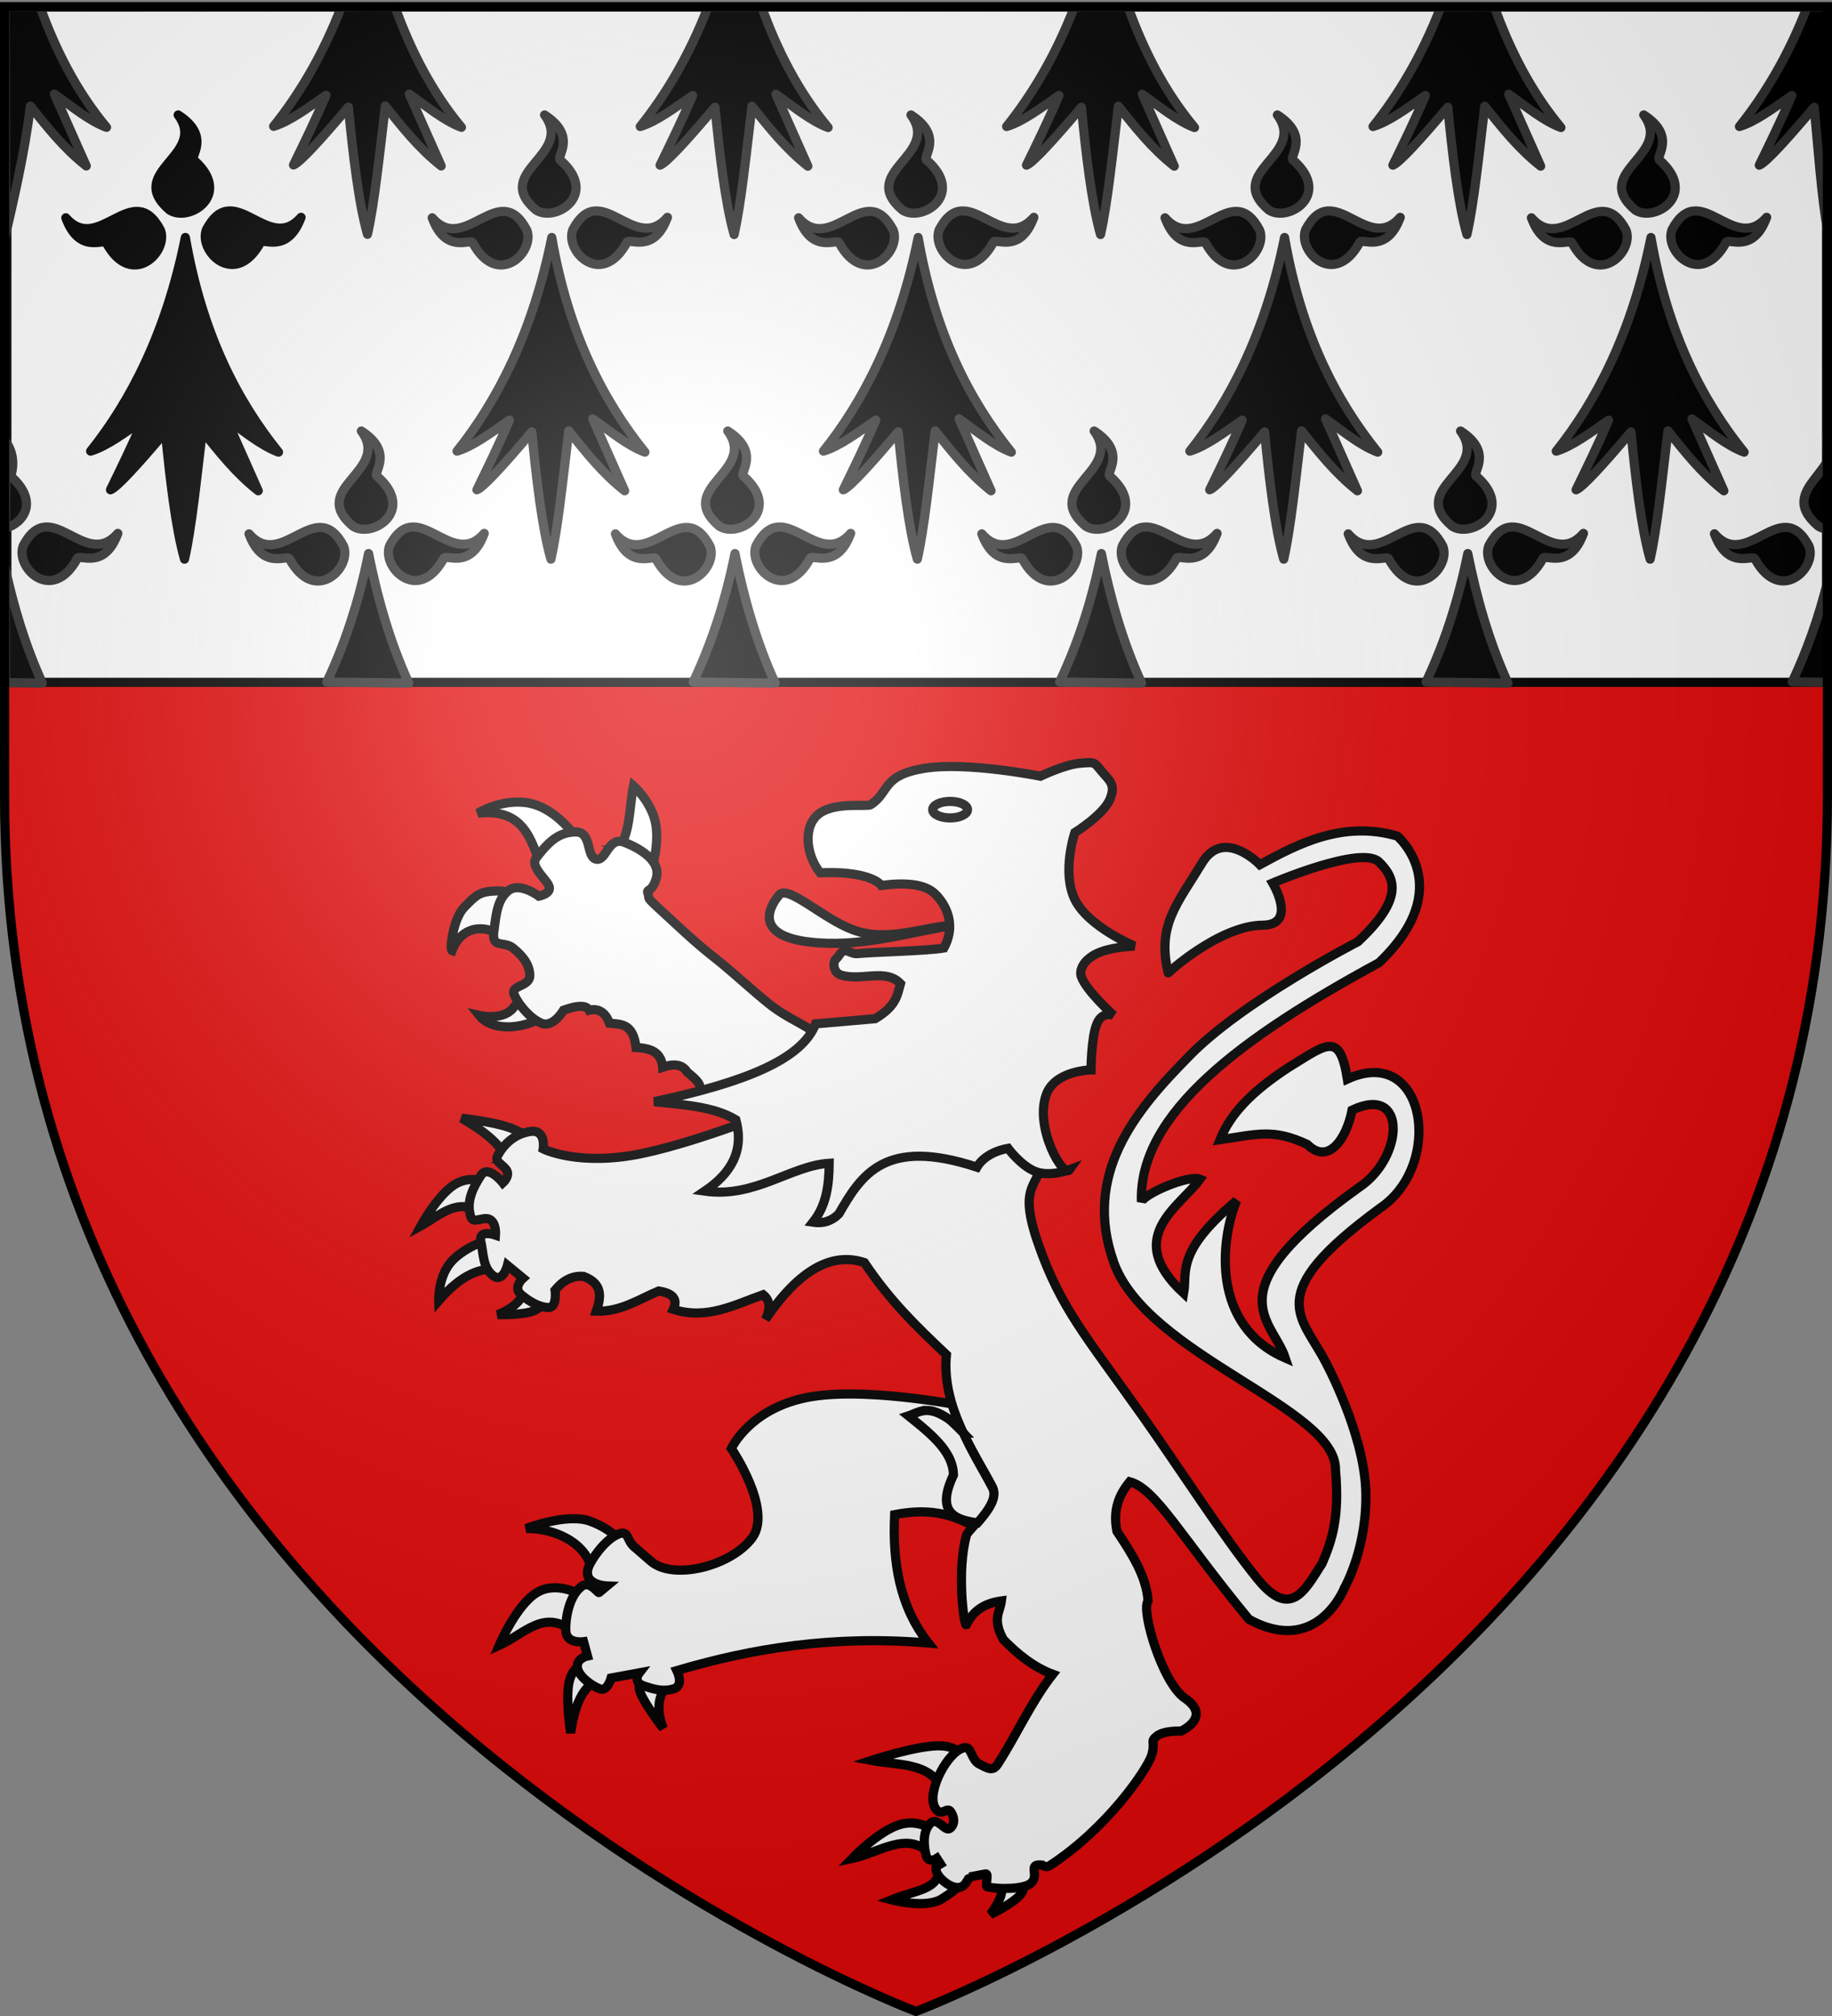
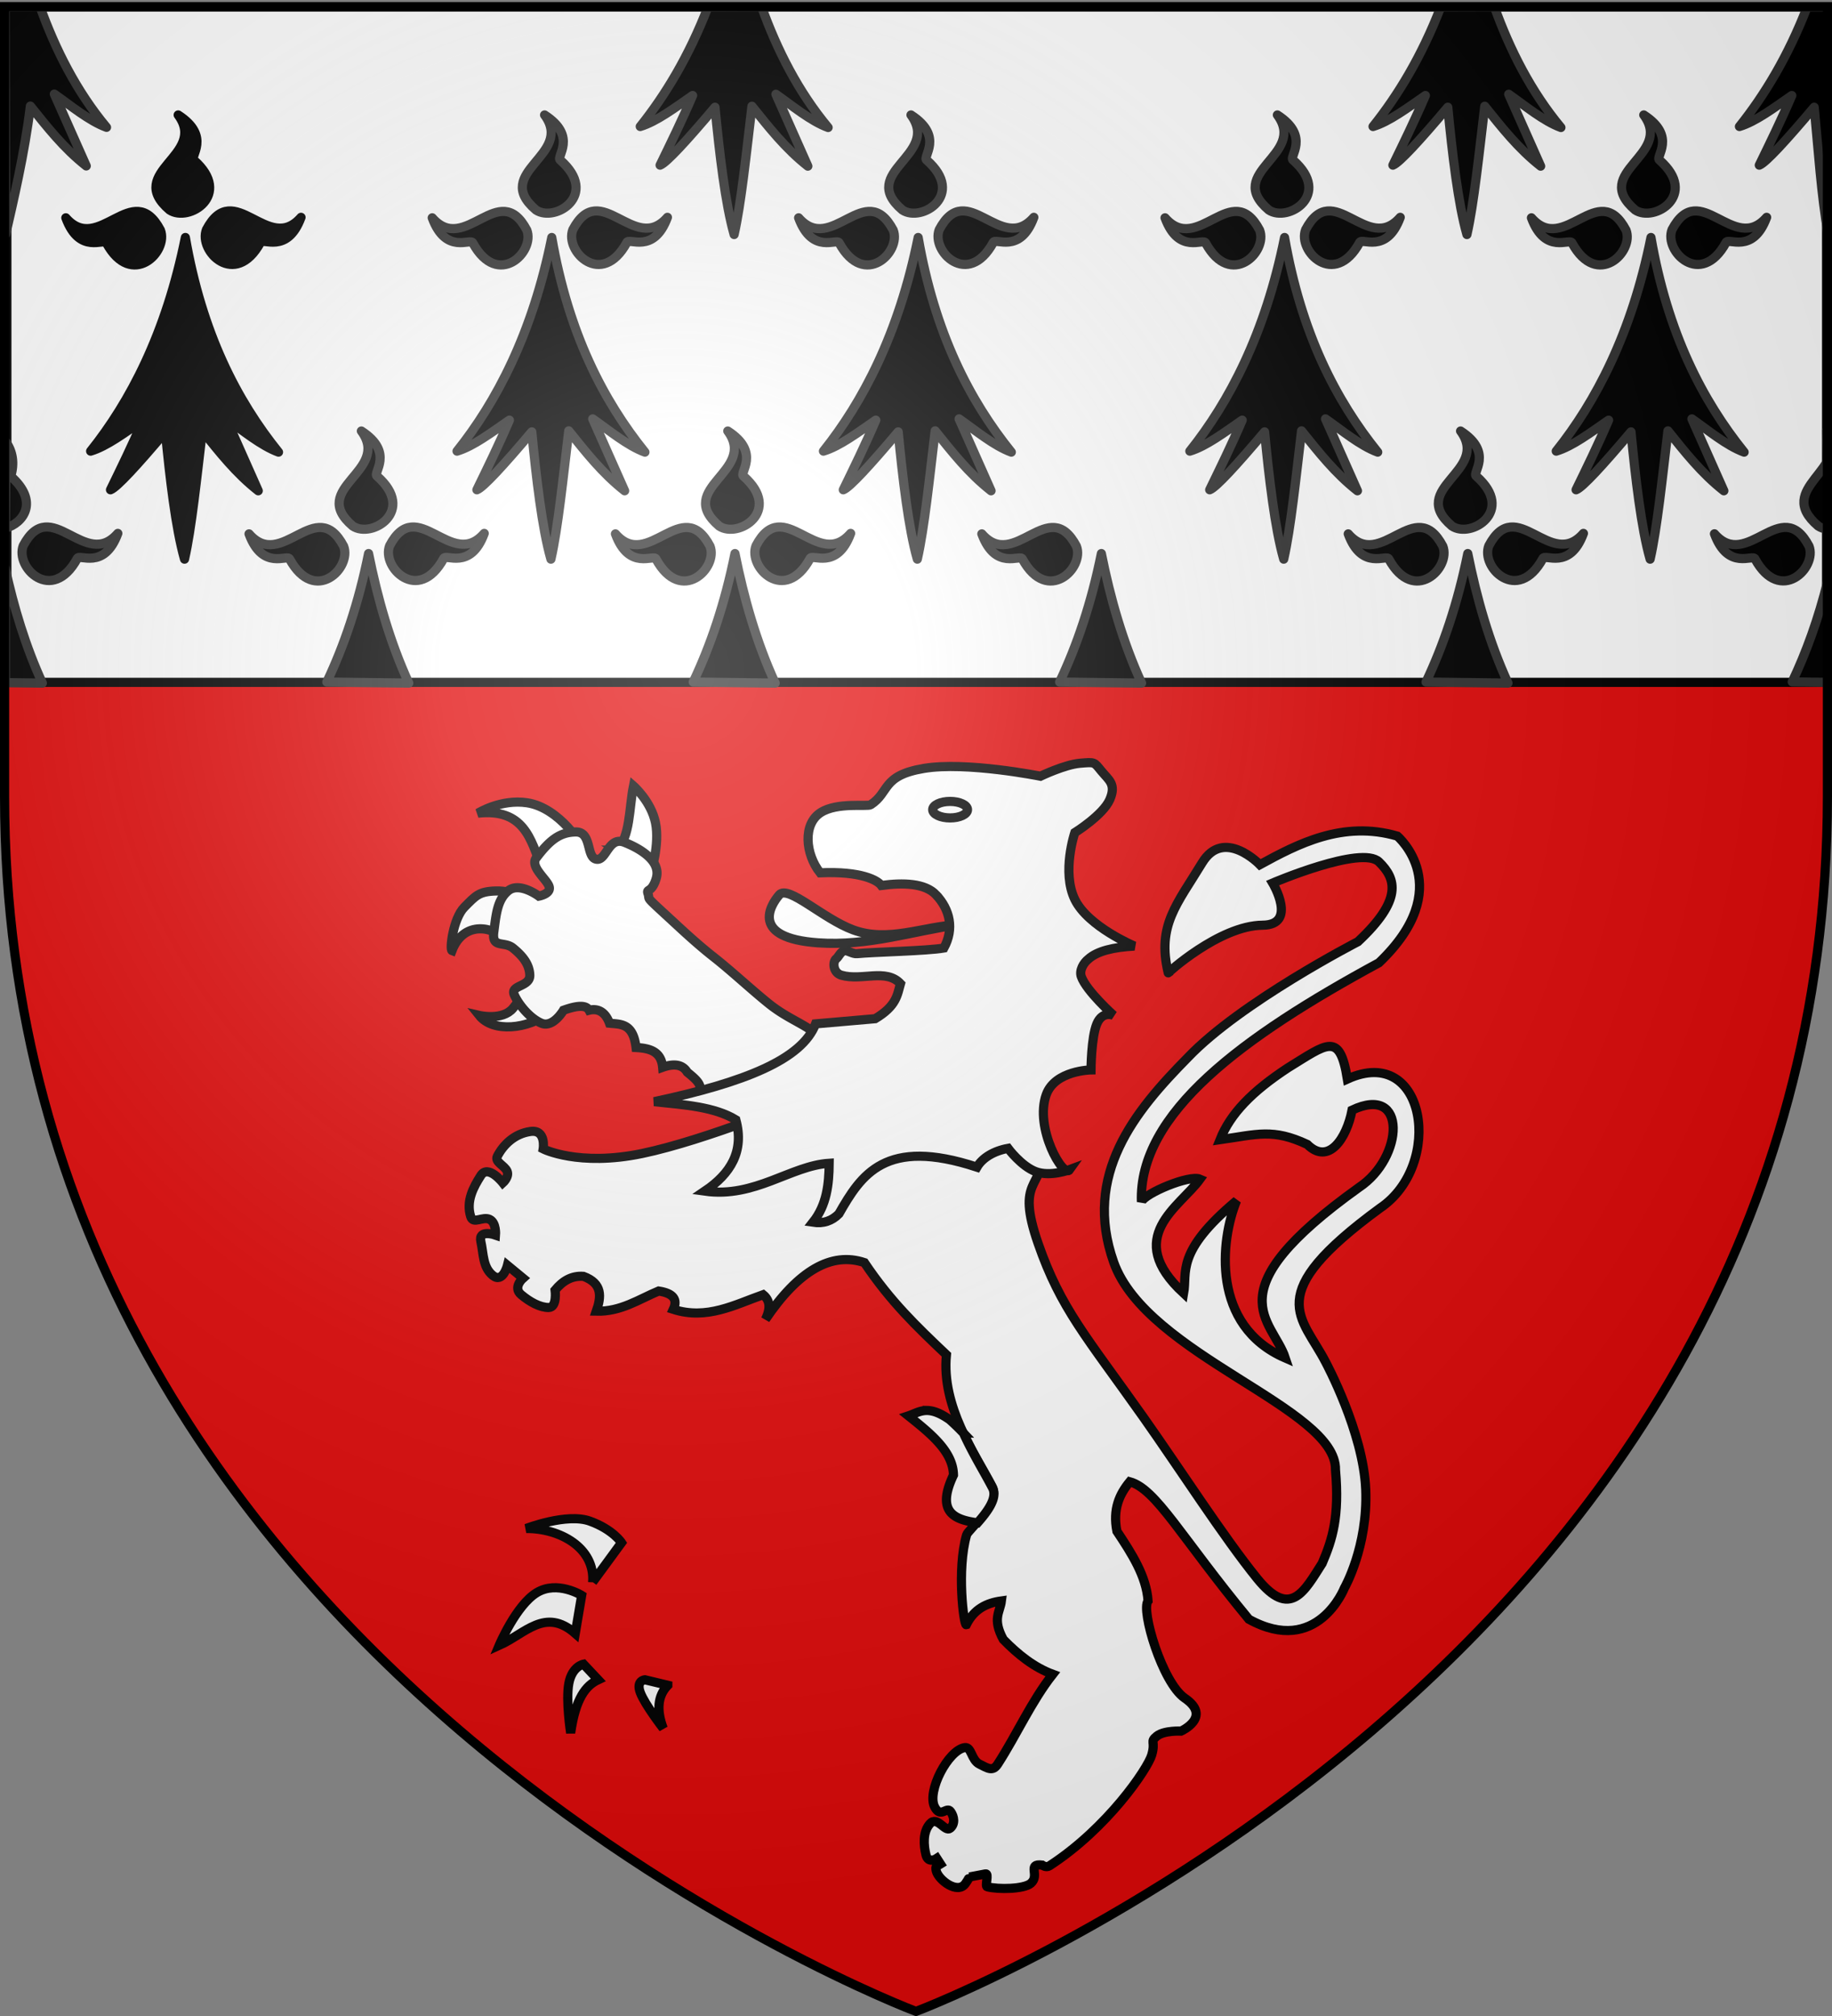
<svg xmlns="http://www.w3.org/2000/svg" xmlns:xlink="http://www.w3.org/1999/xlink" width="600" height="660" version="1.0">
  <rect width="100%" height="100%" fill="#808080" stroke="none" />
  <defs>
    <linearGradient id="a">
      <stop offset="0" style="stop-color:white;stop-opacity:.314" />
      <stop offset=".19" style="stop-color:white;stop-opacity:.251" />
      <stop offset=".6" style="stop-color:#6b6b6b;stop-opacity:.125" />
      <stop offset="1" style="stop-color:black;stop-opacity:.125" />
    </linearGradient>
    <linearGradient id="b">
      <stop offset="0" style="stop-color:#fff;stop-opacity:1" />
      <stop offset="1" style="stop-color:#fff;stop-opacity:1" />
    </linearGradient>
    <linearGradient xlink:href="#b" id="c" x1="3.506" x2="442.548" y1="272.362" y2="272.362" gradientTransform="matrix(.207 0 0 .207 -223.144 179.105)" gradientUnits="userSpaceOnUse" />
    <radialGradient xlink:href="#a" id="d" cx="221.445" cy="226.331" r="300" fx="221.445" fy="226.331" gradientTransform="matrix(1.353 0 0 1.349 -77.63 -85.747)" gradientUnits="userSpaceOnUse" />
  </defs>
  <g style="opacity:1;display:inline">
    <path d="M300 658.5s298.5-112.32 298.5-397.772V2.176H1.5v258.552C1.5 546.18 300 658.5 300 658.5z" style="fill:#e20909;fill-opacity:1;fill-rule:evenodd;stroke:none;stroke-width:1px;stroke-linecap:butt;stroke-linejoin:miter;stroke-opacity:1" />
    <path d="M2.245 2.278V223.39h595.99V2.278H2.245z" style="opacity:1;fill:#fff;fill-opacity:1;fill-rule:evenodd;stroke:#000;stroke-width:3;stroke-linecap:butt;stroke-linejoin:round;stroke-miterlimit:4;stroke-dasharray:none;stroke-opacity:1;display:inline" />
  </g>
  <g style="fill:#000;fill-opacity:1;stroke:#313131;stroke-width:6.67;stroke-miterlimit:4;stroke-dasharray:none;stroke-opacity:1;display:inline">
    <g style="fill:#000;fill-opacity:1;stroke:#313131;stroke-width:6.67;stroke-miterlimit:4;stroke-dasharray:none;stroke-opacity:1">
      <path d="M377.128 135.622c-14.101 70.111-40.388 119.752-68.944 155.439 11.87-3.562 25.215-13.69 38.117-22.55-7.89 18.385-15.78 34.445-23.671 50.668 4.71-1.748 19.66-18.122 39.965-42.146 3.183 33.027 7.487 70.222 13.917 92.616 5.119-22.358 8.906-59.364 12.969-93.342 12.24 15.194 24.13 30.565 40.692 43.598l-23.253-52.318c12.007 8.398 25.275 19.515 38.007 24.2-30.189-37.467-55.61-86.046-67.799-156.165zM319.723 139.698c-1.296-4.078-19.538 8.975-29.595-18.388 23.992 27.584 48.78-29.041 68.834 8.941 6.189 15.671-20.922 42.86-39.239 9.447z" style="fill:#000;fill-opacity:1;fill-rule:evenodd;stroke:#313131;stroke-width:6.67;stroke-linecap:round;stroke-linejoin:round;stroke-miterlimit:4;stroke-dasharray:none;stroke-opacity:1" transform="matrix(.45 0 0 .45 131.002 16.716)" />
      <path d="M431.716 139.348c1.296-4.078 19.537 8.975 29.595-18.387-23.992 27.584-48.78-29.042-68.834 8.94-6.189 15.671 20.922 42.861 39.239 9.447zM383.382 79.375c-3.697-2.154 13.021-17.11-11.488-32.894 21.686 29.431-38.984 41.27-6.29 69.127 13.943 9.458 46.392-11.069 17.778-36.233z" style="fill:#000;fill-opacity:1;fill-rule:evenodd;stroke:#313131;stroke-width:6.67;stroke-linecap:round;stroke-linejoin:round;stroke-miterlimit:4;stroke-dasharray:none;stroke-opacity:1;display:inline" transform="matrix(.45 0 0 .45 131.002 16.716)" />
    </g>
  </g>
  <g style="fill:#000;fill-opacity:1;stroke:#313131;stroke-width:6.67;stroke-linejoin:round;stroke-miterlimit:4;stroke-dasharray:none;stroke-opacity:1;display:inline">
    <g style="fill:#000;fill-opacity:1;stroke:#313131;stroke-width:6.67;stroke-linejoin:round;stroke-miterlimit:4;stroke-dasharray:none;stroke-opacity:1">
      <path d="M377.128 135.622c-14.101 70.111-40.388 119.752-68.944 155.439 11.87-3.562 25.215-13.69 38.117-22.55-7.89 18.385-15.78 34.445-23.671 50.668 4.71-1.748 19.66-18.122 39.965-42.146 3.183 33.027 7.487 70.222 13.917 92.616 5.119-22.358 8.906-59.364 12.969-93.342 12.24 15.194 24.13 30.565 40.692 43.598l-23.253-52.318c12.007 8.398 25.275 19.515 38.007 24.2-30.189-37.467-55.61-86.046-67.799-156.165zM319.723 139.698c-1.296-4.078-19.538 8.975-29.595-18.388 23.992 27.584 48.78-29.041 68.834 8.941 6.189 15.671-20.922 42.86-39.239 9.447z" style="fill:#000;fill-opacity:1;fill-rule:evenodd;stroke:#313131;stroke-width:6.67;stroke-linecap:round;stroke-linejoin:round;stroke-miterlimit:4;stroke-dasharray:none;stroke-opacity:1" transform="matrix(.45 0 0 .45 11.002 16.717)" />
      <path d="M431.716 139.348c1.296-4.078 19.537 8.975 29.595-18.387-23.992 27.584-48.78-29.042-68.834 8.94-6.189 15.671 20.922 42.861 39.239 9.447zM383.382 79.375c-3.697-2.154 13.021-17.11-11.488-32.894 21.686 29.431-38.984 41.27-6.29 69.127 13.943 9.458 46.392-11.069 17.778-36.233z" style="fill:#000;fill-opacity:1;fill-rule:evenodd;stroke:#313131;stroke-width:6.67;stroke-linecap:round;stroke-linejoin:round;stroke-miterlimit:4;stroke-dasharray:none;stroke-opacity:1;display:inline" transform="matrix(.45 0 0 .45 11.002 16.717)" />
    </g>
  </g>
  <g style="display:inline">
    <g style="fill:#000;fill-opacity:1">
      <path d="M377.128 135.622c-14.101 70.111-40.388 119.752-68.944 155.439 11.87-3.562 25.215-13.69 38.117-22.55-7.89 18.385-15.78 34.445-23.671 50.668 4.71-1.748 19.66-18.122 39.965-42.146 3.183 33.027 7.487 70.222 13.917 92.616 5.119-22.358 8.906-59.364 12.969-93.342 12.24 15.194 24.13 30.565 40.692 43.598l-23.253-52.318c12.007 8.398 25.275 19.515 38.007 24.2-30.189-37.467-55.61-86.046-67.799-156.165zM319.723 139.698c-1.296-4.078-19.538 8.975-29.595-18.388 23.992 27.584 48.78-29.041 68.834 8.941 6.189 15.671-20.922 42.86-39.239 9.447z" style="fill:#000;fill-opacity:1;fill-rule:evenodd;stroke:#000;stroke-width:6.67;stroke-linecap:round;stroke-linejoin:round;stroke-miterlimit:4;stroke-dasharray:none;stroke-opacity:1" transform="matrix(.45 0 0 .45 -108.998 16.717)" />
      <path d="M431.716 139.348c1.296-4.078 19.537 8.975 29.595-18.387-23.992 27.584-48.78-29.042-68.834 8.94-6.189 15.671 20.922 42.861 39.239 9.447zM383.382 79.375c-3.697-2.154 13.021-17.11-11.488-32.894 21.686 29.431-38.984 41.27-6.29 69.127 13.943 9.458 46.392-11.069 17.778-36.233z" style="fill:#000;fill-opacity:1;fill-rule:evenodd;stroke:#000;stroke-width:6.67;stroke-linecap:round;stroke-linejoin:round;stroke-miterlimit:4;stroke-dasharray:none;stroke-opacity:1;display:inline" transform="matrix(.45 0 0 .45 -108.998 16.717)" />
    </g>
  </g>
  <g style="fill:#000;fill-opacity:1;stroke:#313131;stroke-width:6.67;stroke-miterlimit:4;stroke-dasharray:none;stroke-opacity:1;display:inline">
    <g style="fill:#000;fill-opacity:1;stroke:#313131;stroke-width:6.67;stroke-miterlimit:4;stroke-dasharray:none;stroke-opacity:1">
      <path d="M377.128 135.622c-14.101 70.111-40.388 119.752-68.944 155.439 11.87-3.562 25.215-13.69 38.117-22.55-7.89 18.385-15.78 34.445-23.671 50.668 4.71-1.748 19.66-18.122 39.965-42.146 3.183 33.027 7.487 70.222 13.917 92.616 5.119-22.358 8.906-59.364 12.969-93.342 12.24 15.194 24.13 30.565 40.692 43.598l-23.253-52.318c12.007 8.398 25.275 19.515 38.007 24.2-30.189-37.467-55.61-86.046-67.799-156.165zM319.723 139.698c-1.296-4.078-19.538 8.975-29.595-18.388 23.992 27.584 48.78-29.041 68.834 8.941 6.189 15.671-20.922 42.86-39.239 9.447z" style="fill:#000;fill-opacity:1;fill-rule:evenodd;stroke:#313131;stroke-width:6.67;stroke-linecap:round;stroke-linejoin:round;stroke-miterlimit:4;stroke-dasharray:none;stroke-opacity:1" transform="matrix(.45 0 0 .45 251.002 16.717)" />
      <path d="M431.716 139.348c1.296-4.078 19.537 8.975 29.595-18.387-23.992 27.584-48.78-29.042-68.834 8.94-6.189 15.671 20.922 42.861 39.239 9.447zM383.382 79.375c-3.697-2.154 13.021-17.11-11.488-32.894 21.686 29.431-38.984 41.27-6.29 69.127 13.943 9.458 46.392-11.069 17.778-36.233z" style="fill:#000;fill-opacity:1;fill-rule:evenodd;stroke:#313131;stroke-width:6.67;stroke-linecap:round;stroke-linejoin:round;stroke-miterlimit:4;stroke-dasharray:none;stroke-opacity:1;display:inline" transform="matrix(.45 0 0 .45 251.002 16.717)" />
    </g>
  </g>
  <g style="fill:#000;fill-opacity:1;stroke:#313131;stroke-width:6.67;stroke-miterlimit:4;stroke-dasharray:none;stroke-opacity:1;display:inline">
    <g style="fill:#000;fill-opacity:1;stroke:#313131;stroke-width:6.67;stroke-miterlimit:4;stroke-dasharray:none;stroke-opacity:1">
      <path d="M377.128 135.622c-14.101 70.111-40.388 119.752-68.944 155.439 11.87-3.562 25.215-13.69 38.117-22.55-7.89 18.385-15.78 34.445-23.671 50.668 4.71-1.748 19.66-18.122 39.965-42.146 3.183 33.027 7.487 70.222 13.917 92.616 5.119-22.358 8.906-59.364 12.969-93.342 12.24 15.194 24.13 30.565 40.692 43.598l-23.253-52.318c12.007 8.398 25.275 19.515 38.007 24.2-30.189-37.467-55.61-86.046-67.799-156.165zM319.723 139.698c-1.296-4.078-19.538 8.975-29.595-18.388 23.992 27.584 48.78-29.041 68.834 8.941 6.189 15.671-20.922 42.86-39.239 9.447z" style="fill:#000;fill-opacity:1;fill-rule:evenodd;stroke:#313131;stroke-width:6.67;stroke-linecap:round;stroke-linejoin:round;stroke-miterlimit:4;stroke-dasharray:none;stroke-opacity:1" transform="matrix(.45 0 0 .45 371.002 16.717)" />
      <path d="M431.716 139.348c1.296-4.078 19.537 8.975 29.595-18.387-23.992 27.584-48.78-29.042-68.834 8.94-6.189 15.671 20.922 42.861 39.239 9.447zM383.382 79.375c-3.697-2.154 13.021-17.11-11.488-32.894 21.686 29.431-38.984 41.27-6.29 69.127 13.943 9.458 46.392-11.069 17.778-36.233z" style="fill:#000;fill-opacity:1;fill-rule:evenodd;stroke:#313131;stroke-width:6.67;stroke-linecap:round;stroke-linejoin:round;stroke-miterlimit:4;stroke-dasharray:none;stroke-opacity:1;display:inline" transform="matrix(.45 0 0 .45 371.002 16.717)" />
    </g>
  </g>
  <g style="fill:#000;fill-opacity:1;stroke:#313131;stroke-width:6.67;stroke-linejoin:round;stroke-miterlimit:4;stroke-dasharray:none;stroke-opacity:1">
    <path d="M377.128 135.622c-7.313 36.362-17.905 67.218-30.39 93.477l59.654.773c-13.668-29.802-22.767-61.729-29.264-94.25zM319.723 139.698c-1.296-4.078-19.538 8.975-29.595-18.388 23.992 27.584 48.78-29.041 68.834 8.941 6.189 15.671-20.922 42.86-39.239 9.447z" style="fill:#000;fill-opacity:1;fill-rule:evenodd;stroke:#313131;stroke-width:6.67;stroke-linecap:round;stroke-linejoin:round;stroke-miterlimit:4;stroke-dasharray:none;stroke-opacity:1" transform="matrix(.45 0 0 .45 71.002 120.189)" />
    <path d="M431.716 139.348c1.296-4.078 19.537 8.975 29.595-18.387-23.992 27.584-48.78-29.042-68.834 8.94-6.189 15.671 20.922 42.861 39.239 9.447zM383.382 79.375c-3.697-2.154 13.021-17.11-11.488-32.894 21.686 29.431-38.984 41.27-6.29 69.127 13.943 9.458 46.392-11.069 17.778-36.233z" style="fill:#000;fill-opacity:1;fill-rule:evenodd;stroke:#313131;stroke-width:6.67;stroke-linecap:round;stroke-linejoin:round;stroke-miterlimit:4;stroke-dasharray:none;stroke-opacity:1;display:inline" transform="matrix(.45 0 0 .45 71.002 120.189)" />
  </g>
  <g style="fill:#000;fill-opacity:1;stroke:#313131;stroke-width:6.67;stroke-linejoin:round;stroke-miterlimit:4;stroke-dasharray:none;stroke-opacity:1;display:inline">
    <g style="fill:#000;fill-opacity:1;stroke:#313131;stroke-width:6.67;stroke-linejoin:round;stroke-miterlimit:4;stroke-dasharray:none;stroke-opacity:1">
      <path d="M357.433 204.183c-13.786 35.745-31.057 64.143-49.25 86.878 11.871-3.562 25.216-13.69 38.118-22.55-7.89 18.385-15.78 34.445-23.671 50.668 4.71-1.748 19.66-18.122 39.965-42.146 3.183 33.027 7.487 70.222 13.917 92.616 5.119-22.358 8.906-59.364 12.969-93.342 12.24 15.194 24.13 30.565 40.692 43.598l-23.253-52.318c12.007 8.398 25.275 19.515 38.007 24.2-21.847-26.254-37.019-56.208-48.392-87.758l-39.102.154z" style="fill:#000;fill-opacity:1;fill-rule:evenodd;stroke:#313131;stroke-width:6.67;stroke-linecap:round;stroke-linejoin:round;stroke-miterlimit:4;stroke-dasharray:none;stroke-opacity:1" transform="matrix(.45 0 0 .45 71.002 -89.561)" />
    </g>
  </g>
-   <path d="M111.773 2.28c-6.2 16.077-13.97 28.85-22.152 39.076 5.34-1.602 11.342-6.157 17.145-10.142-3.55 8.27-7.098 15.493-10.647 22.79 2.119-.786 8.843-8.151 17.976-18.957 1.432 14.855 3.368 31.585 6.26 41.658 2.302-10.057 4.006-26.702 5.833-41.985 5.506 6.834 10.854 13.748 18.303 19.61l-10.459-23.532c5.4 3.777 11.369 8.778 17.096 10.885C141.3 29.874 134.477 16.401 129.36 2.21l-17.588.07z" style="fill:#000;fill-opacity:1;fill-rule:evenodd;stroke:#313131;stroke-width:3;stroke-linecap:round;stroke-linejoin:round;stroke-miterlimit:4;stroke-dasharray:none;stroke-opacity:1;display:inline" />
  <g style="fill:#000;fill-opacity:1;stroke:#313131;stroke-width:6.67;stroke-linejoin:round;stroke-miterlimit:4;stroke-dasharray:none;stroke-opacity:1;display:inline">
    <g style="fill:#000;fill-opacity:1;stroke:#313131;stroke-width:6.67;stroke-linejoin:round;stroke-miterlimit:4;stroke-dasharray:none;stroke-opacity:1">
-       <path d="M357.433 204.183c-13.786 35.745-31.057 64.143-49.25 86.878 11.871-3.562 25.216-13.69 38.118-22.55-7.89 18.385-15.78 34.445-23.671 50.668 4.71-1.748 19.66-18.122 39.965-42.146 3.183 33.027 7.487 70.222 13.917 92.616 5.119-22.358 8.906-59.364 12.969-93.342 12.24 15.194 24.13 30.565 40.692 43.598l-23.253-52.318c12.007 8.398 25.275 19.515 38.007 24.2-21.847-26.254-37.019-56.208-48.392-87.758l-39.102.154z" style="fill:#000;fill-opacity:1;fill-rule:evenodd;stroke:#313131;stroke-width:6.67;stroke-linecap:round;stroke-linejoin:round;stroke-miterlimit:4;stroke-dasharray:none;stroke-opacity:1" transform="matrix(.45 0 0 .45 191.001 -89.561)" />
-     </g>
+       </g>
  </g>
  <g style="fill:#000;fill-opacity:1;stroke:#313131;stroke-width:6.67;stroke-linejoin:round;stroke-miterlimit:4;stroke-dasharray:none;stroke-opacity:1;display:inline">
    <g style="fill:#000;fill-opacity:1;stroke:#313131;stroke-width:6.67;stroke-linejoin:round;stroke-miterlimit:4;stroke-dasharray:none;stroke-opacity:1">
      <path d="M357.433 204.183c-13.786 35.745-31.057 64.143-49.25 86.878 11.871-3.562 25.216-13.69 38.118-22.55-7.89 18.385-15.78 34.445-23.671 50.668 4.71-1.748 19.66-18.122 39.965-42.146 3.183 33.027 7.487 70.222 13.917 92.616 5.119-22.358 8.906-59.364 12.969-93.342 12.24 15.194 24.13 30.565 40.692 43.598l-23.253-52.318c12.007 8.398 25.275 19.515 38.007 24.2-21.847-26.254-37.019-56.208-48.392-87.758l-39.102.154z" style="fill:#000;fill-opacity:1;fill-rule:evenodd;stroke:#313131;stroke-width:6.67;stroke-linecap:round;stroke-linejoin:round;stroke-miterlimit:4;stroke-dasharray:none;stroke-opacity:1" transform="matrix(.45 0 0 .45 311.002 -89.561)" />
    </g>
  </g>
  <g style="fill:#000;fill-opacity:1;stroke:#313131;stroke-width:6.67;stroke-linejoin:round;stroke-miterlimit:4;stroke-dasharray:none;stroke-opacity:1;display:inline">
    <g style="fill:#000;fill-opacity:1;stroke:#313131;stroke-width:6.67;stroke-linejoin:round;stroke-miterlimit:4;stroke-dasharray:none;stroke-opacity:1">
      <path d="M357.433 204.183c-13.786 35.745-31.057 64.143-49.25 86.878 11.871-3.562 25.216-13.69 38.118-22.55-7.89 18.385-15.78 34.445-23.671 50.668 4.71-1.748 19.66-18.122 39.965-42.146 3.183 33.027 4.992 62.736 10.174 92.616l.277-165.528-15.613.062z" style="fill:#000;fill-opacity:1;fill-rule:evenodd;stroke:#313131;stroke-width:6.67;stroke-linecap:round;stroke-linejoin:round;stroke-miterlimit:4;stroke-dasharray:none;stroke-opacity:1" transform="matrix(.45 0 0 .45 431.002 -89.561)" />
    </g>
  </g>
  <path d="M1.868 76.705C4.17 66.648 8.118 50.003 9.946 34.72 15.452 41.554 20.8 48.468 28.25 54.33L17.79 30.799c5.4 3.777 11.369 8.778 17.096 10.885C25.059 29.874 18.235 16.401 13.119 2.21l-11.436.045.185 74.45z" style="fill:#000;fill-opacity:1;fill-rule:evenodd;stroke:#313131;stroke-width:3;stroke-linecap:round;stroke-linejoin:round;stroke-miterlimit:4;stroke-dasharray:none;stroke-opacity:1;display:inline" />
  <g style="fill:#000;fill-opacity:1;stroke:#313131;stroke-width:6.67;stroke-linejoin:round;stroke-miterlimit:4;stroke-dasharray:none;stroke-opacity:1">
    <path d="M377.128 135.622c-7.313 36.362-17.905 67.218-30.39 93.477l59.654.773c-13.668-29.802-22.767-61.729-29.264-94.25zM319.723 139.698c-1.296-4.078-19.538 8.975-29.595-18.388 23.992 27.584 48.78-29.041 68.834 8.941 6.189 15.671-20.922 42.86-39.239 9.447z" style="fill:#000;fill-opacity:1;fill-rule:evenodd;stroke:#313131;stroke-width:6.67;stroke-linecap:round;stroke-linejoin:round;stroke-miterlimit:4;stroke-dasharray:none;stroke-opacity:1" transform="matrix(.45 0 0 .45 -48.998 120.189)" />
    <path d="M431.716 139.348c1.296-4.078 19.537 8.975 29.595-18.387-23.992 27.584-48.78-29.042-68.834 8.94-6.189 15.671 20.922 42.861 39.239 9.447zM383.382 79.375c-3.697-2.154 13.021-17.11-11.488-32.894 21.686 29.431-38.984 41.27-6.29 69.127 13.943 9.458 46.392-11.069 17.778-36.233z" style="fill:#000;fill-opacity:1;fill-rule:evenodd;stroke:#313131;stroke-width:6.67;stroke-linecap:round;stroke-linejoin:round;stroke-miterlimit:4;stroke-dasharray:none;stroke-opacity:1;display:inline" transform="matrix(.45 0 0 .45 -48.998 120.189)" />
  </g>
  <g style="fill:#000;fill-opacity:1;stroke:#313131;stroke-width:6.67;stroke-linejoin:round;stroke-miterlimit:4;stroke-dasharray:none;stroke-opacity:1">
    <path d="m379.465 229.523 26.927.349c-12.19-26.58-20.746-54.85-27.063-83.723l.136 83.374z" style="fill:#000;fill-opacity:1;fill-rule:evenodd;stroke:#313131;stroke-width:6.67;stroke-linecap:round;stroke-linejoin:round;stroke-miterlimit:4;stroke-dasharray:none;stroke-opacity:1" transform="matrix(.45 0 0 .45 -168.998 120.189)" />
    <path d="M431.716 139.348c1.296-4.078 19.537 8.975 29.595-18.387-23.992 27.584-48.78-29.042-68.834 8.94-6.189 15.671 20.922 42.861 39.239 9.447zM383.382 79.375c2.856-9.443 1.417-17.945-3.48-24.915l-.427 62.724c13.2-3.617 24.745-19.484 3.907-37.81z" style="fill:#000;fill-opacity:1;fill-rule:evenodd;stroke:#313131;stroke-width:6.67;stroke-linecap:round;stroke-linejoin:round;stroke-miterlimit:4;stroke-dasharray:none;stroke-opacity:1;display:inline" transform="matrix(.45 0 0 .45 -168.998 120.189)" />
  </g>
  <g style="fill:#000;fill-opacity:1;stroke:#313131;stroke-width:6.67;stroke-linejoin:round;stroke-miterlimit:4;stroke-dasharray:none;stroke-opacity:1">
    <path d="M377.128 135.622c-7.313 36.362-17.905 67.218-30.39 93.477l59.654.773c-13.668-29.802-22.767-61.729-29.264-94.25zM319.723 139.698c-1.296-4.078-19.538 8.975-29.595-18.388 23.992 27.584 48.78-29.041 68.834 8.941 6.189 15.671-20.922 42.86-39.239 9.447z" style="fill:#000;fill-opacity:1;fill-rule:evenodd;stroke:#313131;stroke-width:6.67;stroke-linecap:round;stroke-linejoin:round;stroke-miterlimit:4;stroke-dasharray:none;stroke-opacity:1" transform="matrix(.45 0 0 .45 191.002 120.189)" />
-     <path d="M431.716 139.348c1.296-4.078 19.537 8.975 29.595-18.387-23.992 27.584-48.78-29.042-68.834 8.94-6.189 15.671 20.922 42.861 39.239 9.447zM383.382 79.375c-3.697-2.154 13.021-17.11-11.488-32.894 21.686 29.431-38.984 41.27-6.29 69.127 13.943 9.458 46.392-11.069 17.778-36.233z" style="fill:#000;fill-opacity:1;fill-rule:evenodd;stroke:#313131;stroke-width:6.67;stroke-linecap:round;stroke-linejoin:round;stroke-miterlimit:4;stroke-dasharray:none;stroke-opacity:1;display:inline" transform="matrix(.45 0 0 .45 191.002 120.189)" />
  </g>
  <g style="fill:#000;fill-opacity:1;stroke:#313131;stroke-width:6.67;stroke-linejoin:round;stroke-miterlimit:4;stroke-dasharray:none;stroke-opacity:1">
    <path d="M377.128 135.622c-7.313 36.362-17.905 67.218-30.39 93.477l59.654.773c-13.668-29.802-22.767-61.729-29.264-94.25zM319.723 139.698c-1.296-4.078-19.538 8.975-29.595-18.388 23.992 27.584 48.78-29.041 68.834 8.941 6.189 15.671-20.922 42.86-39.239 9.447z" style="fill:#000;fill-opacity:1;fill-rule:evenodd;stroke:#313131;stroke-width:6.67;stroke-linecap:round;stroke-linejoin:round;stroke-miterlimit:4;stroke-dasharray:none;stroke-opacity:1" transform="matrix(.45 0 0 .45 311.002 120.189)" />
    <path d="M431.716 139.348c1.296-4.078 19.537 8.975 29.595-18.387-23.992 27.584-48.78-29.042-68.834 8.94-6.189 15.671 20.922 42.861 39.239 9.447zM383.382 79.375c-3.697-2.154 13.021-17.11-11.488-32.894 21.686 29.431-38.984 41.27-6.29 69.127 13.943 9.458 46.392-11.069 17.778-36.233z" style="fill:#000;fill-opacity:1;fill-rule:evenodd;stroke:#313131;stroke-width:6.67;stroke-linecap:round;stroke-linejoin:round;stroke-miterlimit:4;stroke-dasharray:none;stroke-opacity:1;display:inline" transform="matrix(.45 0 0 .45 311.002 120.189)" />
  </g>
  <path d="M598.606 190.232c-3.101 12.504-7.092 23.433-11.643 33.005l11.826.153-.183-33.158zM574.812 183.024c-.583-1.834-8.788 4.037-13.312-8.27 10.791 12.407 21.941-13.063 30.961 4.021 2.784 7.049-9.41 19.279-17.65 4.25z" style="fill:#000;fill-opacity:1;fill-rule:evenodd;stroke:#313131;stroke-width:3;stroke-linecap:round;stroke-linejoin:round;stroke-miterlimit:4;stroke-dasharray:none;stroke-opacity:1" />
  <path d="M598.278 141.096c8.07 12.677-17.535 18.563-2.83 31.093 1.108.75 2.474 1.081 3.903 1.055l-1.073-32.148z" style="fill:#000;fill-opacity:1;fill-rule:evenodd;stroke:#313131;stroke-width:3;stroke-linecap:round;stroke-linejoin:round;stroke-miterlimit:4;stroke-dasharray:none;stroke-opacity:1;display:inline" />
  <path d="M180.303 331.375c-7.56 5.698-18.873 6.683-23.348 1.061 0 0 7.6 1.78 11.037-2.335 4.665-5.582 4.834-8.22 5.519-7.004l6.792 8.278zM165.87 307.391c-6.62-5.17-14.601-4.579-17.829 3.82-.855-.32.361-10.52 4.033-14.22 3.775-3.805 4.775-5.147 10.4-5.306 5.624-.16 12.735 3.184 12.735 3.184l-9.34 12.522zM177.331 284.044c-3.471-9.496-5.868-19.44-20.8-17.829 0 0 7.453-4.704 16.13-3.396 10.723 1.617 18.61 14.64 18.042 14.858l-13.372 6.367zM201.952 278.313c4.523-4.32 4.04-13.646 5.518-21.012 0 0 5.784 5.04 7.216 12.098 1.433 7.057-1.485 16.13-1.485 16.13l-11.25-7.216z" style="fill:#fff;fill-opacity:1;fill-rule:evenodd;stroke:#000;stroke-width:3;stroke-linecap:butt;stroke-linejoin:miter;stroke-miterlimit:4;stroke-dasharray:none;stroke-opacity:1;display:inline" />
  <path d="m235.699 362.15-7.429-3.66c2.694-2.87-.381-5.163-3.184-7.482-1.663-2.757-4.71-2.784-8.065-1.592-.484-5.266-4.303-6.242-8.702-6.474-.98-8.03-4.993-7.57-8.702-7.959-1.495-4.101-4.202-4.875-6.686-4.245-.818-1.482-3.052-1.902-8.384 0 0 0-3.395 5.837-7.216 4.245-3.82-1.592-7.535-6.155-8.914-9.339-1.38-3.183 5.2-2.547 5.094-6.367-.106-3.82-2.653-6.58-5.519-8.914-2.865-2.335-7.004.212-6.261-5.307.743-5.518 1.088-10.559 4.776-13.477 3.687-2.919 9.975 1.804 9.975 1.804s4.112-.743 3.356-3.157c-.756-2.415-6.38-6.5-4.205-9.366 4.351-5.73 7.641-8.436 12.947-8.49 5.306-.053 3.343 8.225 6.686 8.915 3.343.69 3.953-7.588 9.233-5.519 5.28 2.07 12.16 6.207 10.4 11.886-1.496 4.825-3.267 3.149-2.685 4.87.812 2.404-1.45.28 7.142 8.183 3.65 3.359 8.685 8.135 14.447 12.658 5.762 4.523 12.374 10.72 18.063 15.276 5.69 4.555 11.092 6.406 14.86 9.454a2994.28 2994.28 0 0 1 6.116 4.955l-37.143 19.103z" style="fill:url(#c);fill-opacity:1;fill-rule:evenodd;stroke:#000;stroke-width:3;stroke-linecap:butt;stroke-linejoin:miter;stroke-miterlimit:4;stroke-dasharray:none;stroke-opacity:1;display:inline" />
-   <path d="M194.105 517.956c.822-11.195-10.639-17.618-21.762-17.56 0 0 13.282-5.14 20.861-2.401 7.58 2.739 10.356 7.054 10.356 7.054l-9.455 12.907zM188.402 534.765c-9.871-8.63-16.378.08-24.914 3.902 0 0 5.553-13.17 12.307-17.26 6.753-4.09 14.708.901 14.708.901l-2.101 12.457zM195.906 549.923c-3.989 1.857-7.403 6.008-9.005 17.41 0 0-1.651-10.581-.6-16.21 1.05-5.628 4.802-6.303 4.802-6.303l4.803 5.103zM218.718 551.724c-3.396 3.461-3.707 8.245-1.501 14.107 0 0-6.003-7.729-7.504-11.706-1.5-3.977 1.5-4.202 1.5-4.202l7.505 1.8z" style="fill:#fff;fill-opacity:1;fill-rule:evenodd;stroke:#000;stroke-width:3;stroke-linecap:butt;stroke-linejoin:miter;stroke-miterlimit:4;stroke-dasharray:none;stroke-opacity:1;display:inline" />
-   <path d="M319.748 461.057s-33.853-7.11-53.91-3.82c-20.058 3.29-26.319 16.98-26.319 16.98s13.69 20.057 6.792 29.29c-6.898 9.232-25.792 13.973-33.11 7.64l-5.519-4.775c-2.692-2.33-1.592-5.943-5.837-3.82-4.244 2.122-8.158 8.11-9.02 10.293-2.396 6.07 5.943 6.368 5.943 6.368l-2.547 2.122c-.241.543-2.944-3.883-5.518-2.122-4.09 2.796-5.519 9.975-5.413 14.538.106 4.564 5.837 3.715 5.837 3.715l1.274 4.67s-3.715.742-3.29 3.82c.424 3.077 5.226 6.26 7.534 7.004 2.309.742 3.503-3.609 3.503-3.609l9.232-1.698s-2.334 2.972 1.38 4.245c3.714 1.274 6.606 2.017 9.975.956 3.37-1.062.955-5.943.955-5.943 24.551-7.236 51.039-11.647 82.352-9.02-9.402-11.942-11.788-26.418-11.037-42.026 19.345-3.78 25.9 5.23 37.355 9.34 3.315-16.24-4.073-30.1-10.612-44.148zM165.74 379.281c-1.853-4.864-7.532-9.139-14.558-13.207 0 0 9.717 1.05 15.458 3.002 5.74 1.95 7.504 4.802 7.504 4.802l-8.405 5.403zM157.635 397.14c-7.729-5.35-13.545.774-19.81 4.203 0 0 5.41-9.944 10.963-13.47 5.553-3.528 11.248-.637 11.248-.637l-2.401 9.905zM162.888 415.3c-5.448.053-11.247 1.371-19.21 10.506 0 0-.263-7.316 3.752-12.306 4.014-4.99 12.306-7.654 12.306-7.654l3.152 9.455zM171.59 422.523c-.424 2.951-3.713 6.009-8.6 7.846 0 0 8.677.32 12.204-1.411 3.528-1.73 2.702-4.502 2.702-4.502l-6.305-1.933zM325.875 615.058c2.648 1.698 3.783 4.456-1.5 11.706 0 0 7.429-3.527 9.905-6.603 2.476-3.077 0-5.703 0-5.703l-8.405.6zM307.866 611.156c-.335 7.787-7.678 7.417-15.909 10.806 0 0 11.181 3.001 16.509-.3 5.328-3.302 7.804-6.304 7.804-6.304l-8.404-4.202zM304.864 607.254c-7.362-8.3-17.004-.639-25.814 1.2 0 0 8.63-9.005 15.609-11.106 6.978-2.1 12.306 2.702 12.306 2.702l-2.1 7.204zM309.967 589.544c-2.972-13.123-14.884-11.346-24.613-13.207 0 0 14.407-4.728 21.911-4.803 7.504-.075 8.105 4.503 8.105 4.503l-5.403 13.507z" style="fill:#fff;fill-opacity:1;fill-rule:evenodd;stroke:#000;stroke-width:3;stroke-linecap:butt;stroke-linejoin:miter;stroke-miterlimit:4;stroke-dasharray:none;stroke-opacity:1;display:inline" />
+   <path d="M194.105 517.956c.822-11.195-10.639-17.618-21.762-17.56 0 0 13.282-5.14 20.861-2.401 7.58 2.739 10.356 7.054 10.356 7.054l-9.455 12.907zM188.402 534.765c-9.871-8.63-16.378.08-24.914 3.902 0 0 5.553-13.17 12.307-17.26 6.753-4.09 14.708.901 14.708.901zM195.906 549.923c-3.989 1.857-7.403 6.008-9.005 17.41 0 0-1.651-10.581-.6-16.21 1.05-5.628 4.802-6.303 4.802-6.303l4.803 5.103zM218.718 551.724c-3.396 3.461-3.707 8.245-1.501 14.107 0 0-6.003-7.729-7.504-11.706-1.5-3.977 1.5-4.202 1.5-4.202l7.505 1.8z" style="fill:#fff;fill-opacity:1;fill-rule:evenodd;stroke:#000;stroke-width:3;stroke-linecap:butt;stroke-linejoin:miter;stroke-miterlimit:4;stroke-dasharray:none;stroke-opacity:1;display:inline" />
  <path d="M262.541 360.221s-31.367 13.057-52.228 17.41c-20.86 4.352-32.417-1.501-32.417-1.501s1.05-6.454-4.202-5.703c-5.253.75-8.855 4.352-10.806 8.104-.976 1.876 2.326 3.001 3.17 4.859.844 1.857-1.37 3.846-1.37 3.846s-4.802-6.154-7.203-2.402c-2.401 3.752-4.953 8.405-3.302 13.507.826 2.552 3.902-.225 6.172.863 2.27 1.089 1.933 5.14 1.933 5.14s-5.704-2.025-4.803 2.102c.9 4.127.6 8.404 3.902 11.106 3.302 2.701 4.803-3.302 4.803-3.302l5.102 4.202s-3.452 3.002-.6 5.403 6.153 4.202 9.005 4.202c2.851 0 2.101-5.703 2.101-5.703 2.405-2.894 5.305-4.799 9.305-4.502 6.277 2.34 5.836 6.694 4.202 11.406 8.01.21 13.875-3.867 20.411-6.603 4.935.75 6.269 2.852 4.803 6.003 10.937 3.492 19.999-1.453 29.416-4.803 2.016 1.642 2.725 4.068.75 8.105 10.806-16.01 21.612-22.212 32.417-18.61 8.592 12.794 17.095 20.905 26.865 30.166-1.672 17.076 9.24 32.172 15.008 43.223 2.784 5.335-7.92 14.065-8.405 15.758-3.282 11.468-.907 29.684-.103 29.416 2.552-5.17 6.703-7.143 11.51-7.804-.456 3.71-3.07 5.802.6 12.607 4.906 5.043 10.173 9.184 16.208 11.406-7.07 9.005-11.698 19.644-18.01 29.416-1.65 2.557-3.301 1.35-6.002 0-2.702-1.351-2.573-5.734-4.803-5.403-5.404.8-12.532 14.347-9.848 19.459 1.985 3.78 3.924-.296 5.185 1.443 1.261 1.739 1.546 4.134-.14 5.512-1.685 1.378-4.202-4.187-6.603-1.486-2.401 2.702-2.054 7.096-1.304 10.17.75 3.072 3.563 1.167 3.563 1.167l1.2 1.857c-1.117.717-1.842.402-1.373 2.292.711 2.867 6.932 7.712 9.523 4.116.997-1.385 1.303-2.187 1.343-2.18l5.254-1.005c1.23-.236-.26 4.012.543 4.216 3.601.916 12.052.8 14.302-1.134 3.076-2.647-1.42-6.543 3.68-5.97 0 0 1.323.947 2.374.266 19.055-12.332 32.217-31.82 33.534-36.322 1.338-4.574-.75-4.202 1.65-6.153 2.402-1.951 7.955-1.651 7.955-1.651s10.279-4.607 1.2-10.806c-7.326-5.003-14.434-28.85-12.006-31.817-.567-8.12-5.33-15.476-10.205-22.812-1.412-7.278.844-12.11 4.202-16.209 8.692 2.387 16.67 17.97 39.02 45.024 22.45 12.371 31.294-10.236 31.294-10.236s7.728-13.477 6.977-32.237c-.75-18.76-13.057-41.572-13.057-41.572-7.825-15.314-21.308-21.954 17.752-50.556 21.01-14.124 15.065-53.97-10.7-42.255-2.532-15.687-6.593-11.564-19.458-3.682-11.752 7.718-18.85 14.99-22.255 23.538 12.238-1.745 17.286-3.722 28.562 1.538 7.018 6.977 12.917-2.055 14.68-11.217 18.2-8.628 16.952 15.571 2.31 25.28-48.16 34.46-28.348 43.185-24.174 55.875-24.366-10.58-21.241-38.586-15.967-51.502-20.112 16.832-16.08 23.358-17.318 30.322-19.969-18.44-1.223-28.273 5.351-37.376-3.432-1.513-18.101 4.63-19.189 7.43-1.011-28.978 33.054-54.033 77.785-78.265 25.87-24.653 6.034-41.468 6.034-41.468-17.882-5.216-32.707 2.64-45.024 9.35 0 0-11.798-12.305-18.91-.6-8.25 13.576-14.846 20.459-11.106 36.02-.698.506 16.635-15.49 30.916-15.609 11.498-.095 3.302-13.807 3.302-13.807s29.116-12.457 34.819-6.904c5.703 5.553 7.732 12.422-6.904 26.114 0 0-38.397 19.76-55.69 37.897-17.424 17.653-34.457 38.332-24.303 67.028 10.819 30.573 73.145 47.673 72.64 67.968 1.34 15.37-.99 22.766-4.353 30.616-5.826 9.082-10.378 18.46-21.312 4.953-10.933-13.508-25.416-36.03-37.07-52.528-18.887-26.738-27.202-35.682-34.668-57.18-7.467-21.5 1.8-17.71 1.5-30.317-.3-12.607-2.7-20.11-2.7-20.11l-76.242 3.601zM313.805 302.722c-15.058 2.148-29.447 7.093-45.845 5.943-22.25-1.562-15.774-12.203-12.735-15.707 2.896-3.339 14.318 7.826 24.196 11.462 11.462 4.218 22.924-1.128 34.384-1.698z" style="fill:#fff;fill-opacity:1;fill-rule:evenodd;stroke:#000;stroke-width:3;stroke-linecap:butt;stroke-linejoin:miter;stroke-miterlimit:4;stroke-dasharray:none;stroke-opacity:1;display:inline" />
  <path d="M306.589 292.958c-3.617-3.844-10.722-4.039-17.935-3.077-1.209-1.649-6.496-4.736-20.057-4.139-4.888-6.198-5.708-15.981.212-19.739 5.416-3.438 15.262-1.847 16.343-2.547 6.336-4.098 3.502-9.55 17.404-11.886 13.902-2.334 38.204 2.547 38.204 2.547s7.96-3.82 12.947-4.245c4.988-.424 4.564-.424 7.005 2.547 2.44 2.972 4.934 4.298 2.759 9.34-2.176 5.04-11.461 10.824-11.461 10.824s-4.352 12.894 0 21.861c4.35 8.967 19.526 15.282 19.526 15.282-6.866.362-12.161 1.621-15.07 4.245-1.627 1.273-3.034 3.726-2.334 5.73 1.653 4.735 10.612 12.735 10.612 12.735s-3.661-1.698-5.518 2.76c-1.857 4.456-1.91 15.069-1.91 15.069s-11.78.151-14.645 8.065c-3.967 10.958 5.63 27.494 7.64 24.62 0 0-6.26 2.388-11.036.637-4.776-1.75-9.127-7.64-9.127-7.64-4.585.831-8.42 3.07-10.188 6.155-30.029-9.866-37.878 2.448-45.208 15.281-2.276 2.304-5.082 3.285-8.49 2.76 4.54-5.746 5.239-12.451 5.306-19.315-12.617.797-24.314 11.45-40.75 9.127 8.507-5.738 12.977-13.09 10.187-23.347-6.992-4.289-17.023-4.93-26.743-5.943 29.789-6.34 48.441-13.896 52.85-25.47l19.526-1.698c7.033-4.209 7.226-7.796 8.277-11.461-4.773-5.062-12.628-.844-19.314-2.76-2.819-.807-3.008-4.455-1.67-5.454.67-.499 1.406-2.315 2.555-2.557 1.149-.242 2.71 1.09 4.18.943 5.478-.546 22.87-.875 28.47-1.846 3.426-6.274 1.987-12.584-2.547-17.404z" style="fill:#fff;fill-opacity:1;fill-rule:evenodd;stroke:#000;stroke-width:3;stroke-linecap:butt;stroke-linejoin:miter;stroke-miterlimit:4;stroke-dasharray:none;stroke-opacity:1;display:inline" />
  <path d="M316.87 265.07c.003 1.493-2.551 2.703-5.703 2.703-3.15 0-5.705-1.21-5.703-2.703-.002-1.493 2.552-2.703 5.703-2.703 3.152 0 5.706 1.21 5.703 2.703z" style="fill:#fff;fill-opacity:1;fill-rule:evenodd;stroke:#000;stroke-width:3;stroke-linecap:butt;stroke-linejoin:miter;stroke-miterlimit:4;stroke-dasharray:none;stroke-opacity:1;display:inline" />
  <path d="M303.687 461.768c-2.417-.043-4.155 1.092-6.159 1.755 7.327 5.848 14.626 11.703 14.741 19.393-5.728 12.04.142 14.596 7.88 15.634 2.95-3.348 6.673-8.046 4.936-11.395-2.671-5.152-6.477-11.23-9.533-17.98a75.31 75.31 0 0 0-4.528-4.399c-3.165-2.228-5.457-2.975-7.337-3.008z" style="fill:#fff;fill-opacity:1;fill-rule:evenodd;stroke:#000;stroke-width:3;stroke-linecap:butt;stroke-linejoin:miter;stroke-miterlimit:4;stroke-dasharray:none;stroke-opacity:1" />
  <g style="display:inline">
    <path d="M300 658.5s298.5-112.32 298.5-397.772V2.176H1.5v258.552C1.5 546.18 300 658.5 300 658.5z" style="opacity:1;fill:url(#d);fill-opacity:1;fill-rule:evenodd;stroke:none;stroke-width:1px;stroke-linecap:butt;stroke-linejoin:miter;stroke-opacity:1" />
  </g>
  <path d="M300 658.5S1.5 546.18 1.5 260.728V2.176h597v258.552C598.5 546.18 300 658.5 300 658.5z" style="opacity:1;fill:none;fill-opacity:1;fill-rule:evenodd;stroke:#000;stroke-width:3;stroke-linecap:butt;stroke-linejoin:miter;stroke-miterlimit:4;stroke-dasharray:none;stroke-opacity:1" />
</svg>